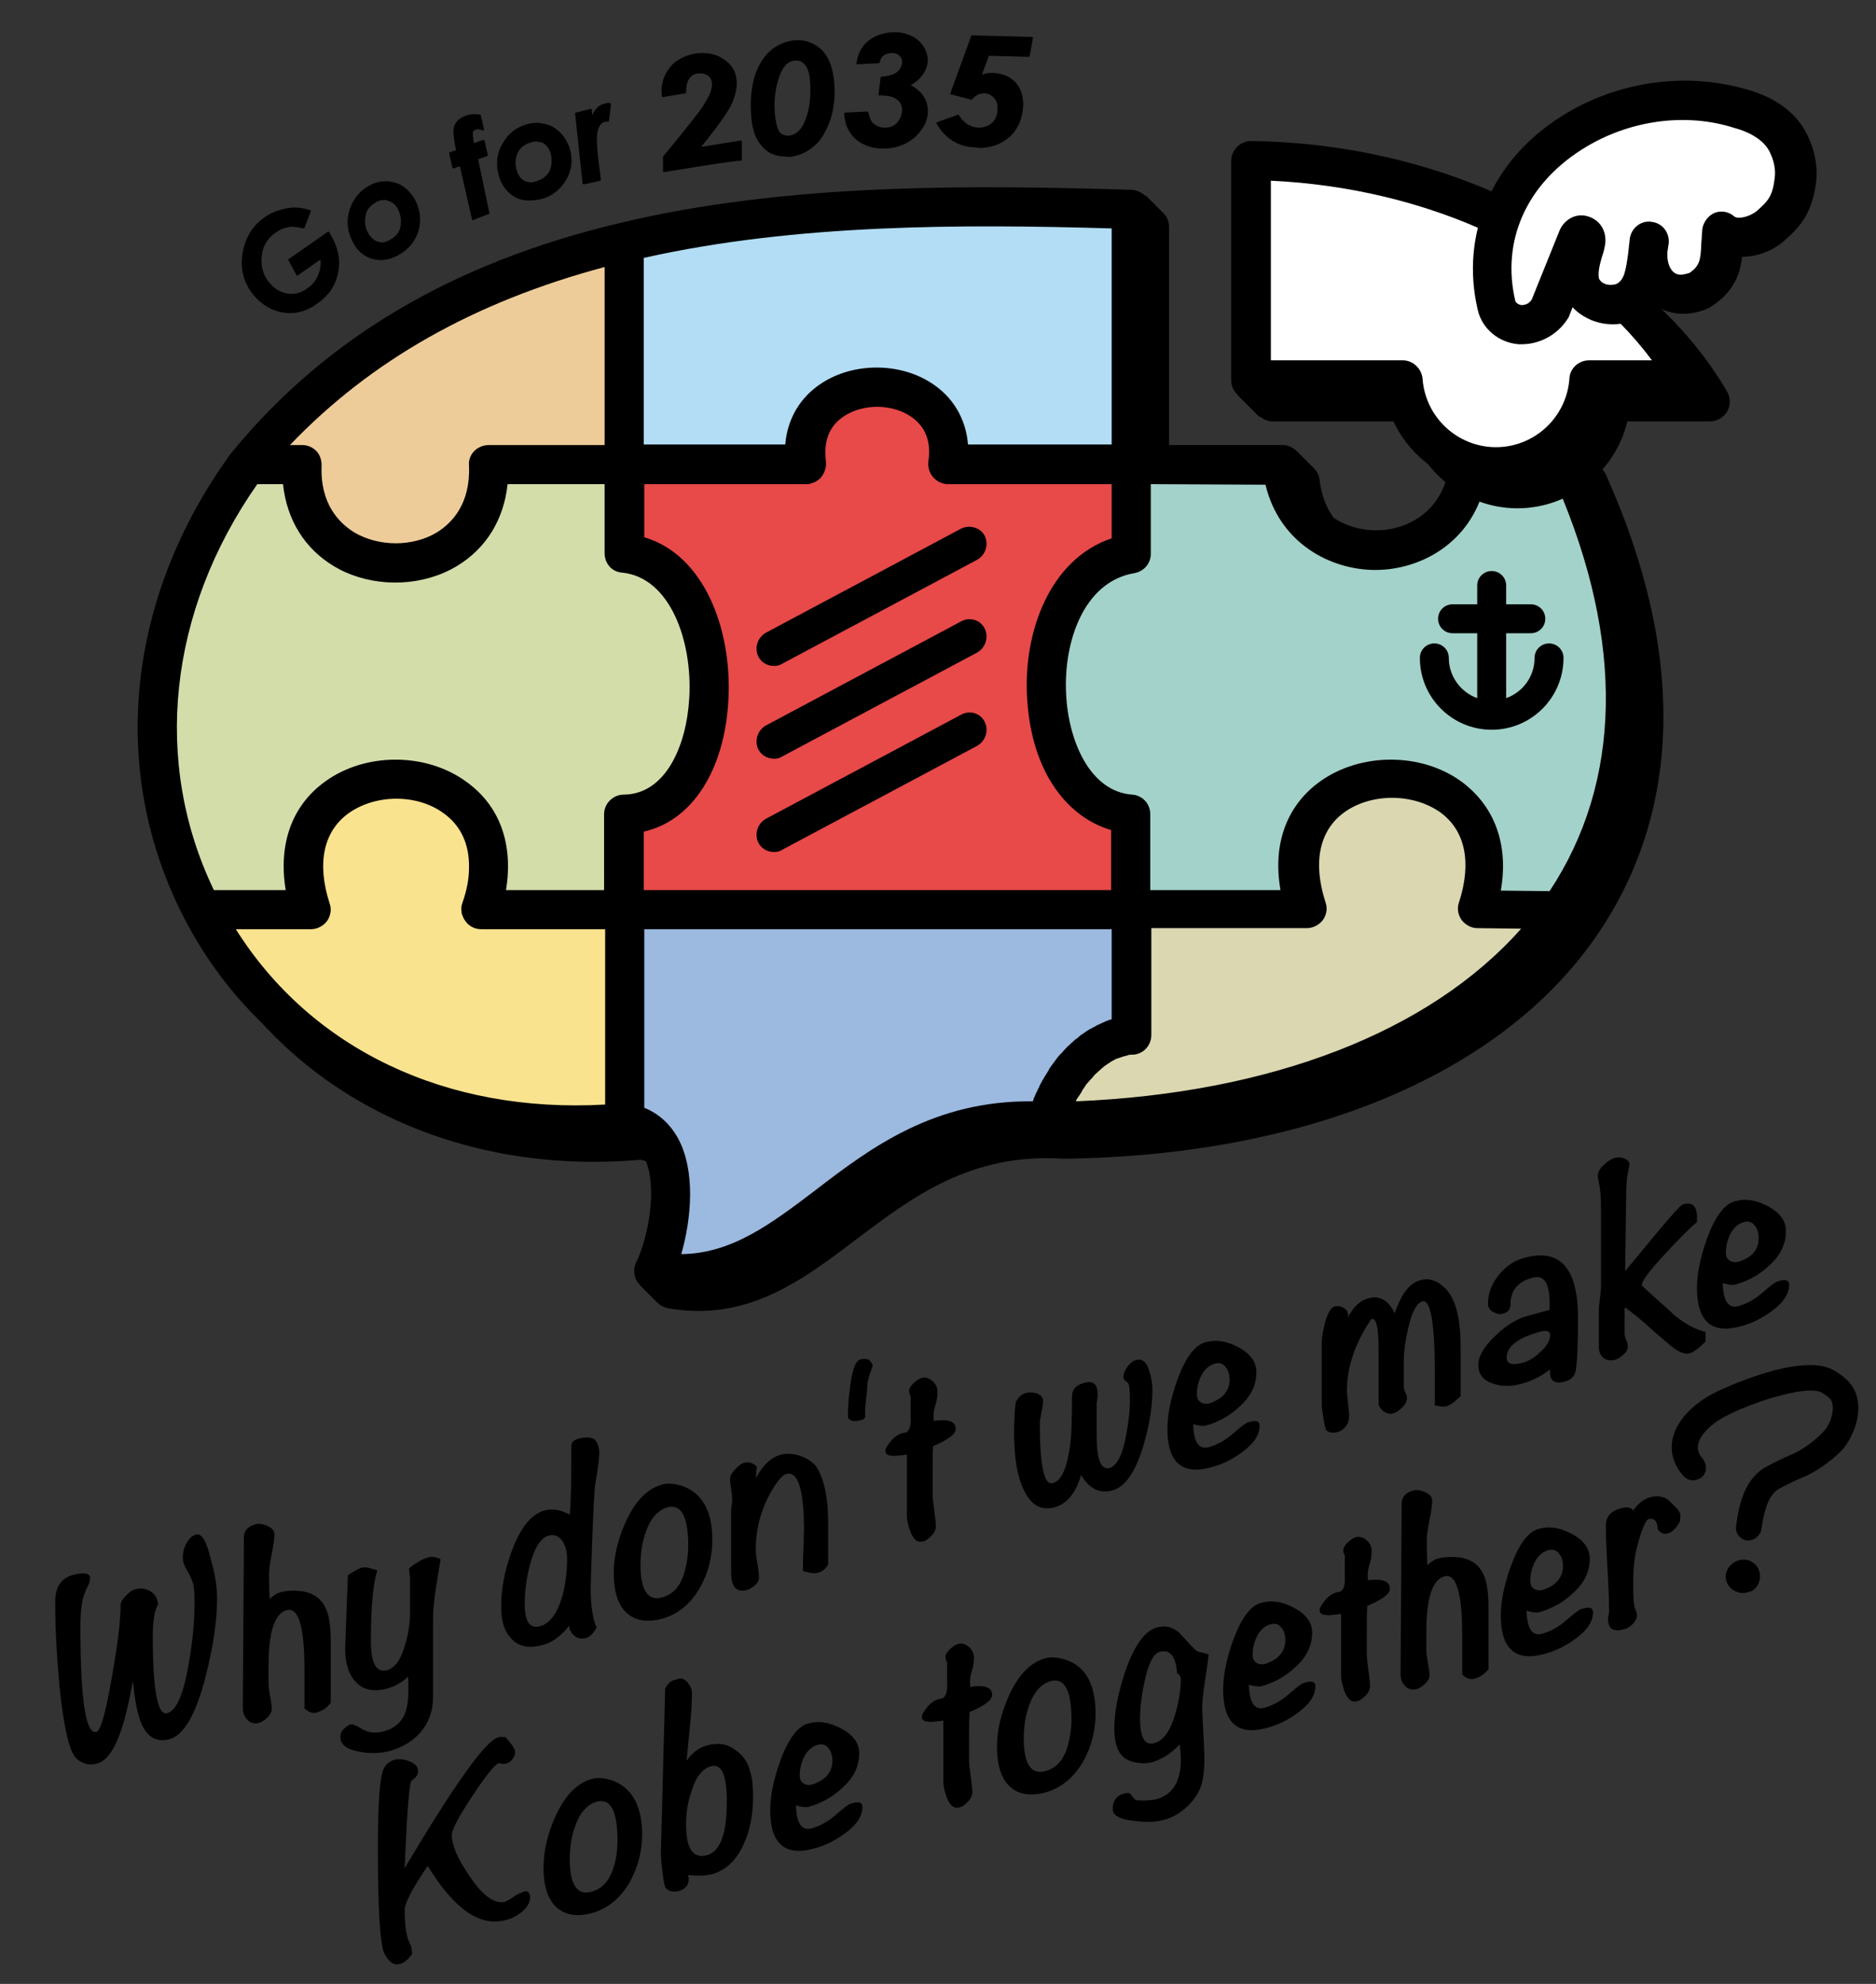
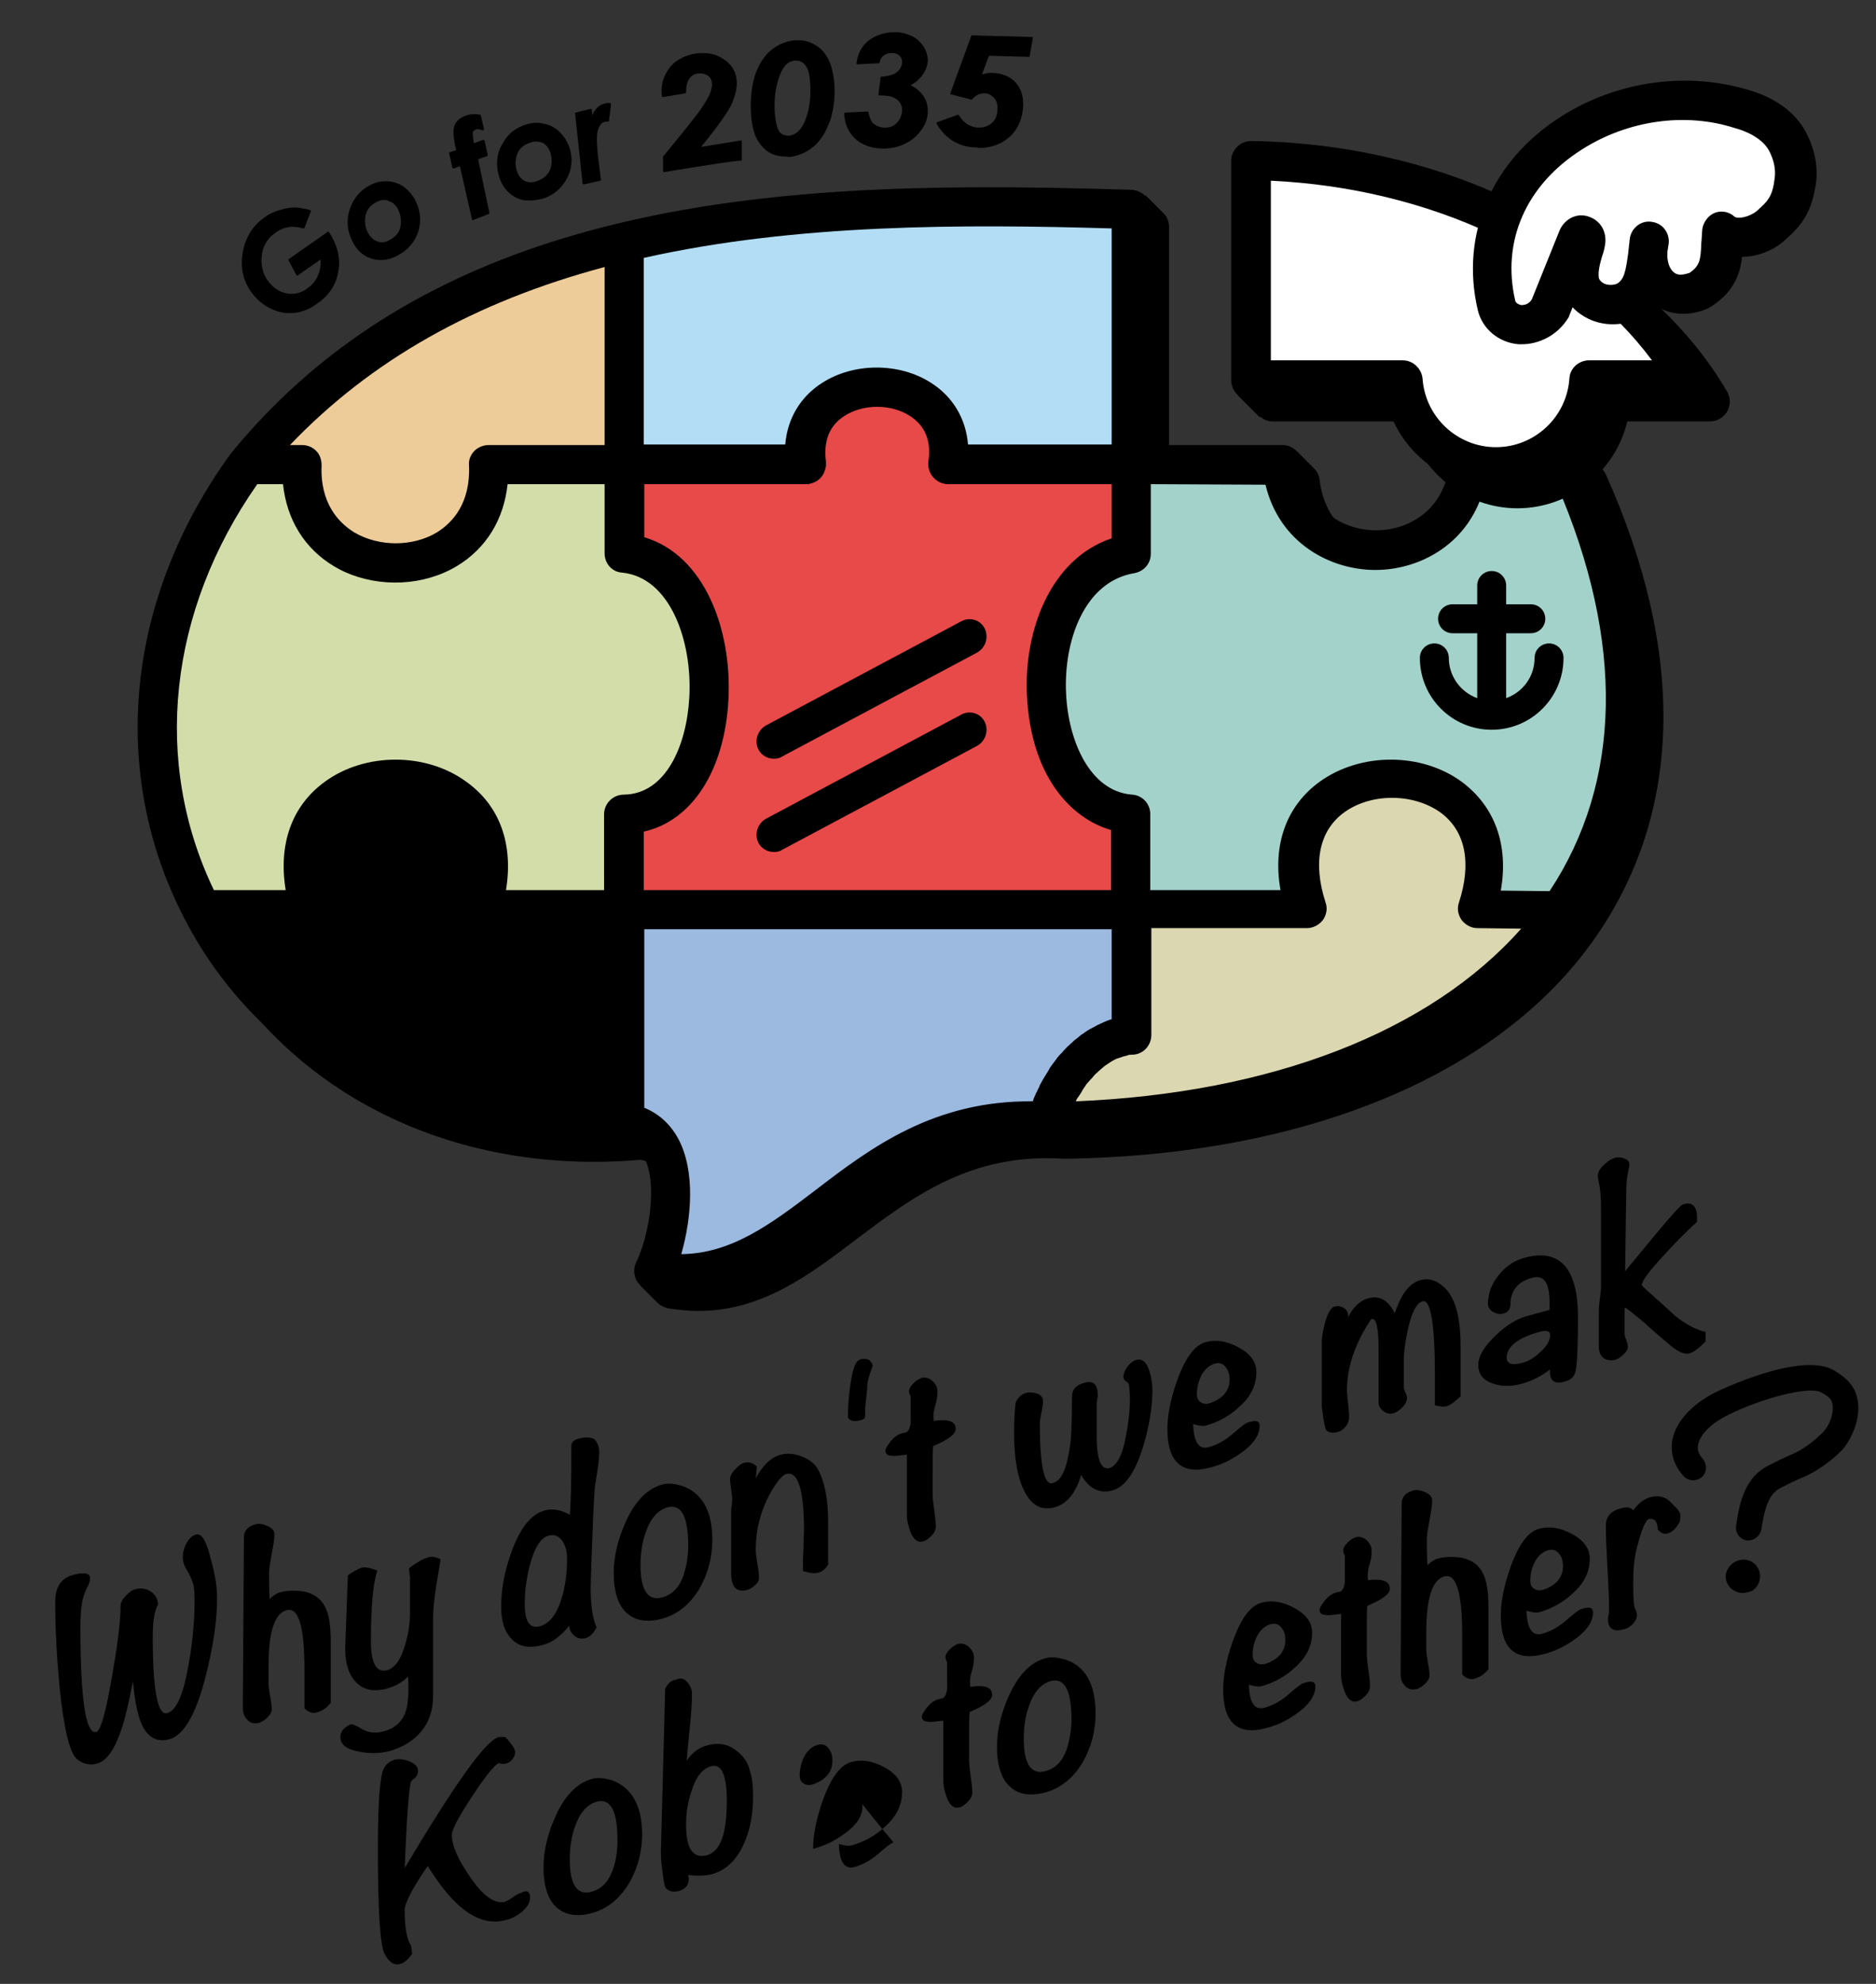
<svg xmlns="http://www.w3.org/2000/svg" version="1.1" id="レイヤー_1" x="0px" y="0px" viewBox="0 0 350 370" style="enable-background:new 0 0 350 370;" xml:space="preserve">
  <rect x="0" y="0" width="350" height="370" fill="#333333" stroke="none" />
  <style type="text/css">
	.st0{fill:#9CB9E0;}
	.st1{fill:#B2DDF4;}
	.st2{fill:#A3D2CA;}
	.st3{fill:#D3DDAA;}
	.st4{fill:#DBD7B1;}
	.st5{fill:#E84949;}
	.st6{fill:#EECC99;}
	.st7{fill:#FAE38E;}
	.st8{fill:#FFFFFF;}
</style>
  <g>
    <g>
      <path d="M119.5,216.3c1.7,0.3,2.9,1.1,3.7,2.7c2.7,4.9,1,14.8-1.4,19.7c-0.1,0.2-0.2,0.5-0.2,0.7l-2.2,0.3l3.3,3.3l0,0    c0.5,0.5,1.2,0.8,1.9,1c2,0.3,3.8,0.5,5.7,0.5c11.9,0,20.8-6.8,29.5-13.4c10.5-7.9,21.3-16.1,38.6-15c0.1,0,0.2,0,0.3,0    c44.8-0.6,80.8-15.5,98.7-40.9c16.5-23.4,17.2-53.3,2.2-86.7c-0.6-1.3-1.9-2.2-3.3-2.2h-19l0,0c-1.9,0-3.5,1.4-3.6,3.3    c-0.9,8.6-7.5,12.5-13.6,12.5c0,0,0,0-0.1,0c-6.2,0-12.8-3.9-13.8-12.6c-0.1-0.9-0.5-1.6-1.1-2.2l0,0l-0.1-0.1l0,0l-3.1-3.1    l-0.2,2.2l-23.6-0.1V42.3c0-1-0.4-2-1.1-2.6l0,0l-3.3-3.3l-0.2,2.2c-29.6-0.9-63.6-1.2-94.5,6.2c-31.3,7.4-55,21.4-72.5,42.7    c0,0.1-0.1,0.1-0.1,0.2c-19.7,27-23,59.5-8.8,86.9C52.5,203.4,83.9,219.4,119.5,216.3z" />
    </g>
    <path class="st0" d="M211,193.2v-23.5h-94.5v39.8c11.8,1.4,9.1,20,5.5,27.6c27.5,4.8,37.4-30.3,73.3-27.9l0,0l0,0   C197.1,201.9,203.4,193.7,211,193.2z" />
    <path class="st1" d="M150.4,86.6c-2.7-19.2,29.2-19.2,26.5,0H211V39c-30.5-0.9-63.9-1.2-94.5,6.1v41.5   C116.5,86.6,142.1,86.6,150.4,86.6z" />
    <path class="st2" d="M211,151.8v17.9c0,0,27.2,0,32.6,0c-10.6-32.4,42.4-32.4,31.7,0l15.7,0.2c14.8-21,17-49.5,1.8-83h-19   c-2.1,21.1-32.5,21.2-34.7,0L211,86.6v16.6C189.2,106.9,190.7,150.4,211,151.8z" />
    <path class="st3" d="M89.7,169.6C89.7,169.6,89.7,169.7,89.7,169.6l26.8,0.1v-17.8c21.1-0.1,21.2-46.4,0-48.7V86.6H91.2   c1.1,24.5-35.9,24.5-34.8,0H46.2c-20,27.4-21.1,58.8-8.5,83H58C47.4,137.3,100.2,137.2,89.7,169.6z" />
    <path class="st4" d="M291.1,169.9l-15.7-0.2c10.6-32.4-42.4-32.4-31.7,0c-5.4,0-32.6,0-32.6,0v23.5c-7.7,0.5-13.9,8.7-15.7,16l0,0   C239.5,208.6,273.9,194.3,291.1,169.9z" />
    <path class="st5" d="M150.4,86.6c-8.3,0-33.9,0-33.9,0v16.5c21.2,2.2,21.1,48.6,0,48.7v17.8H211v-17.9c-20.3-1.4-21.8-44.9,0-48.5   V86.6h-34.2C179.6,67.5,147.7,67.5,150.4,86.6z" />
    <path class="st6" d="M91.2,86.6h25.3V45.1c-26.9,6.4-51.6,18.7-70.3,41.5l0,0h10.3C55.3,111.1,92.4,111.1,91.2,86.6z" />
-     <path class="st7" d="M89.7,169.7C89.7,169.7,89.7,169.6,89.7,169.7c10.5-32.5-42.4-32.4-31.7,0H37.7c13.2,25.5,41.5,43.1,78.8,39.8   h0.1v-39.8H89.7z" />
    <path d="M296.3,85.3c-0.6-1.3-1.9-2.2-3.3-2.2h-19l0,0c-1.9,0-3.5,1.4-3.6,3.3c-0.8,8.6-7.5,12.5-13.6,12.5c0,0,0,0-0.1,0   c-6.2,0-12.8-3.9-13.8-12.6c-0.2-1.9-1.8-3.3-3.6-3.3l-24.6,0V39.1c0-2-1.6-3.6-3.6-3.7c-29.8-0.9-64.2-1.3-95.5,6.2   C84.5,49,60.8,63,43.3,84.3l-0.1,0.1l0,0c-19.7,27-23,59.5-8.8,86.9c13.7,26.5,41.3,42.1,73.4,42.1c2.8,0,5.6-0.1,8.5-0.4   c1.8,0.3,2.9,1.1,3.8,2.7c2.7,4.9,1,14.8-1.4,19.7c-0.5,1-0.5,2.2,0,3.3c0.5,1,1.5,1.7,2.6,1.9c2,0.3,3.9,0.5,5.7,0.5   c11.9,0,20.8-6.8,29.5-13.4c10.5-7.9,21.3-16.1,38.6-15h0.1h0.1l0,0c44.8-0.6,80.8-15.5,98.7-40.9   C310.6,148.6,311.3,118.7,296.3,85.3z M256.6,106.3L256.6,106.3c8.4,0,17.8-5,20.4-15.8h13.5c12.6,29.2,12.1,55.3-1.4,75.7   l-9.1-0.1c1.5-8.5-1.1-15.7-7.3-20.3c-7.5-5.5-18.9-5.5-26.5,0c-6.2,4.5-8.8,11.7-7.3,20.2c-6.9,0-18.4,0-24.3,0v-14.2   c0-1.9-1.5-3.5-3.4-3.6c-7.9-0.6-11.9-10.1-12.3-18.8c-0.5-9.7,3.3-20.9,12.7-22.5c1.8-0.3,3.1-1.8,3.1-3.6v-13l21.4,0.1   C238.7,101.3,248.2,106.3,256.6,106.3z M120.2,100.2v-9.9h30.2c0.3,0,0.5,0,0.8-0.1c0.8-0.2,1.5-0.6,2-1.2s0.8-1.4,0.9-2.1   c0-0.3,0-0.5,0-0.8c-0.5-3.8,0.6-6.7,3.4-8.5c3.5-2.3,8.8-2.3,12.3,0c2.8,1.8,4,4.7,3.4,8.5c-0.1,1.1,0.2,2.1,0.9,2.9   s1.7,1.3,2.8,1.3h30.5v10.1c-11.6,3.9-16.4,17.5-15.8,29.3c0.7,14.8,8,22.9,15.7,25.1V166h-87.2v-10.9c9-2,15.1-11.4,15.8-24.6   C136.6,117.4,131.4,103.5,120.2,100.2z M207.4,42.6v40.3h-26.8c-0.4-4.8-2.8-8.9-6.9-11.5c-5.9-3.8-14.4-3.8-20.3,0   c-4.1,2.6-6.5,6.7-6.9,11.5h-26.4V48.1C148.6,41.7,179.8,41.8,207.4,42.6z M112.8,49.8V83H91.2c-1,0-2,0.4-2.7,1.1s-1.1,1.7-1,2.7   c0.3,7.1-3.1,10.7-6,12.5c-4.5,2.7-10.8,2.7-15.4,0c-2.9-1.8-6.4-5.4-6.1-12.5c0-1-0.3-2-1-2.7S57.4,83,56.3,83h-2.2   C69.2,67.2,88.5,56.3,112.8,49.8z M48,90.3h4.8c0.7,6.6,4,12,9.5,15.3c0.7,0.4,1.4,0.8,2.1,1.1c6.5,2.9,14.6,2.6,20.8-1.1   c5.5-3.3,8.8-8.7,9.5-15.3h18.1v12.9c0,1.9,1.4,3.5,3.3,3.6c8.9,0.9,13.1,12.7,12.5,23.3c-0.5,9-4.4,18-12.2,18.1   c-2,0-3.7,1.6-3.7,3.7V166H94.4c1.4-8.5-1.1-15.7-7.4-20.2c-7.5-5.5-18.9-5.5-26.4,0c-6.2,4.5-8.7,11.7-7.3,20.2H39.9   C28.4,142.1,31.4,114,48,90.3z M44,173.3h14c1.2,0,2.3-0.6,3-1.5c0.7-1,0.9-2.2,0.5-3.3c-2.4-7.4-1.2-13.4,3.5-16.8   c5-3.6,12.8-3.7,17.8,0c3.2,2.3,4.8,5.8,4.7,10.2c0,2-0.4,4.1-1.2,6.4c-0.2,0.5-0.3,1.1-0.2,1.7c0,0.3,0.1,0.6,0.2,0.8   c0.1,0.3,0.2,0.5,0.4,0.8c0.7,1.1,1.8,1.7,3.1,1.7h23.1V206C83.3,207.7,58.1,195.7,44,173.3z M152.1,222   c-8.3,6.3-15.6,11.8-25,11.9c1.9-6.6,2.7-15.5-0.6-21.6c-1.5-2.7-3.6-4.6-6.3-5.7v-33.3h87.2v16.8c-0.5,0.1-0.9,0.3-1.4,0.5   c-0.1,0.1-0.3,0.1-0.4,0.2c-0.3,0.1-0.6,0.3-0.9,0.4c-0.2,0.1-0.3,0.2-0.5,0.3c-0.3,0.1-0.5,0.3-0.8,0.4c-0.2,0.1-0.3,0.2-0.5,0.3   c-0.3,0.2-0.5,0.3-0.7,0.5c-0.2,0.1-0.3,0.2-0.5,0.3c-0.2,0.2-0.5,0.4-0.7,0.6c-0.1,0.1-0.3,0.2-0.4,0.3c-0.3,0.2-0.5,0.5-0.8,0.7   c-0.1,0.1-0.2,0.2-0.3,0.3c-0.4,0.3-0.7,0.7-1.1,1.1l0,0c-0.3,0.4-0.7,0.7-1,1.1c-0.1,0.1-0.2,0.2-0.3,0.4   c-0.2,0.3-0.4,0.5-0.6,0.8c-0.1,0.1-0.2,0.3-0.3,0.4c-0.2,0.3-0.4,0.5-0.5,0.8c-0.1,0.2-0.2,0.3-0.3,0.5c-0.2,0.3-0.3,0.5-0.5,0.8   c-0.1,0.2-0.2,0.3-0.3,0.5c-0.2,0.3-0.3,0.6-0.5,0.9c-0.1,0.2-0.2,0.3-0.2,0.5c-0.2,0.3-0.3,0.6-0.5,1c-0.1,0.1-0.1,0.2-0.2,0.4   c-0.2,0.4-0.4,0.9-0.5,1.3C174.3,205.2,162.5,214,152.1,222z M200.7,205.4L200.7,205.4c0-0.1,0.1-0.1,0.1-0.2   c0.1-0.3,0.3-0.5,0.5-0.8c0.1-0.1,0.1-0.2,0.2-0.3c0.1-0.2,0.3-0.4,0.4-0.7c0.1-0.1,0.1-0.2,0.2-0.3c0.2-0.3,0.4-0.6,0.6-0.9   c0-0.1,0.1-0.1,0.1-0.1c0.2-0.2,0.4-0.5,0.6-0.7c0.1-0.1,0.2-0.2,0.3-0.3c0.2-0.2,0.3-0.4,0.5-0.6c0.1-0.1,0.2-0.2,0.3-0.3   c0.3-0.2,0.5-0.5,0.8-0.7l0.1-0.1c0.2-0.2,0.5-0.4,0.7-0.6c0.1-0.1,0.2-0.1,0.3-0.2c0.2-0.1,0.4-0.3,0.6-0.4   c0.1-0.1,0.2-0.1,0.3-0.2c0.3-0.2,0.6-0.3,0.9-0.5l0,0c0.3-0.1,0.6-0.2,0.9-0.3c0.1,0,0.2-0.1,0.3-0.1c0.2-0.1,0.5-0.1,0.7-0.2   c0.1,0,0.2,0,0.3-0.1c0.3-0.1,0.6-0.1,1-0.1c1.9-0.1,3.4-1.7,3.4-3.7v-19.9c3.3,0,8.4,0,13.5,0c6.6,0,13.1,0,15.5,0   c1.2,0,2.3-0.6,3-1.5c0.7-1,0.9-2.2,0.5-3.3c-2.4-7.4-1.2-13.4,3.5-16.8c5-3.6,12.8-3.6,17.9,0c4.7,3.4,5.9,9.4,3.5,16.8   c-0.4,1.1-0.2,2.3,0.5,3.3c0.7,0.9,1.8,1.5,2.9,1.5l8.2,0.1C266.7,192.5,237.1,203.9,200.7,205.4z" />
    <g>
      <g>
        <g>
          <path d="M54.1,58.4c-0.7,0-1.5-0.1-2.2-0.3c-2-0.6-3.7-1.8-5-3.6c-1.6-2.2-2.1-4.7-1.6-7.5c0.5-2.7,1.8-4.9,4.1-6.5      c0.8-0.6,1.7-1,2.7-1.3s1.9-0.5,2.8-0.5l0,0c1,0,2,0.2,3,0.5c0,0,0.1,0,0.1,0.1v0.1l-1.2,3.1c0,0.1-0.1,0.1-0.2,0.1l0,0      c-0.8-0.2-1.5-0.3-2.1-0.3c-0.3,0-0.5,0-0.8,0.1c-0.8,0.1-1.6,0.5-2.3,1c-1.6,1.1-2.5,2.7-2.6,4.7c-0.1,1.6,0.3,3.1,1.2,4.3      s2,2,3.4,2.3c0.3,0.1,0.7,0.1,1,0.1c1,0,2-0.3,2.9-1c0.9-0.6,1.6-1.4,2-2.4c0.4-0.9,0.6-1.9,0.5-3l-4.3,3h-0.1l0,0      c0,0-0.1,0-0.1-0.1l-1.5-2.8c0-0.1,0-0.2,0.1-0.2l7.3-5.1h0.1l0,0c0,0,0.1,0,0.1,0.1c1.6,2.5,2.2,5,1.7,7.4      c-0.4,2.4-1.7,4.4-3.9,5.9C57.6,57.8,55.9,58.4,54.1,58.4z" />
        </g>
      </g>
      <g>
        <g>
          <path d="M71,48.5c-0.6,0-1.2-0.1-1.8-0.3c-1.5-0.5-2.7-1.6-3.5-3.3c-1-2-1.1-4-0.4-6s2-3.5,3.8-4.4c1-0.5,1.9-0.7,2.9-0.7      c0.1,0,0.2,0,0.3,0c1.1,0.1,2.2,0.4,3.1,1.1c0.9,0.7,1.7,1.6,2.2,2.7c0.9,1.9,1,3.8,0.4,5.7c-0.7,2-2,3.4-3.9,4.4      C73,48.3,71.9,48.5,71,48.5z M71.7,37.3c-0.5,0-1,0.1-1.5,0.4c-1.1,0.6-1.8,1.4-2,2.5s-0.1,2.2,0.4,3.1c0.4,0.8,1,1.4,1.7,1.7      c0.3,0.1,0.6,0.2,0.9,0.2c0.5,0,0.9-0.1,1.4-0.4c1.2-0.6,1.9-1.4,2.1-2.5s0.1-2.1-0.4-3.2c-0.4-0.8-1-1.4-1.8-1.6      C72.3,37.3,72,37.3,71.7,37.3z" />
        </g>
      </g>
      <g>
        <g>
          <path d="M88.1,41.1L88.1,41.1C88,41.1,88,41,88.1,41.1L85.8,31l-1.1,0.4c0,0,0,0-0.1,0h-0.1l-0.1-0.1l-0.6-2.7      c0-0.1,0-0.2,0.1-0.2l1.2-0.4c-0.4-1.6-0.5-2.8-0.5-3.5s0.2-1.3,0.6-1.8s0.9-0.8,1.6-1.1c0.5-0.2,1-0.3,1.6-0.3      c0.4,0,0.8,0,1.2,0.1c0.1,0,0.1,0.1,0.1,0.1l0.6,2.6c0,0.1,0,0.1-0.1,0.2h-0.1c0,0,0,0-0.1,0c-0.3-0.1-0.6-0.2-0.8-0.2      c-0.2,0-0.3,0-0.5,0.1c-0.3,0.1-0.4,0.3-0.5,0.5c0,0.2,0,0.7,0.2,2l1.7-0.6c0,0,0,0,0.1,0h0.1l0.1,0.1l0.6,2.7      c0,0.1,0,0.2-0.1,0.2l-1.7,0.6l2.1,10c0,0.1,0,0.2-0.1,0.2L88.1,41.1C88.2,41.1,88.2,41.1,88.1,41.1z" />
        </g>
      </g>
      <g>
        <g>
          <path d="M98.7,37.4c-1,0-1.9-0.2-2.7-0.7c-1.4-0.8-2.4-2.1-2.9-3.8c-0.6-2.1-0.5-4.2,0.6-6c1-1.9,2.5-3.1,4.5-3.7      c0.7-0.2,1.3-0.3,2-0.3c0.5,0,0.9,0.1,1.4,0.2c1.1,0.2,2.1,0.8,2.9,1.6c0.8,0.8,1.4,1.8,1.8,3c0.6,2,0.4,3.9-0.6,5.7      s-2.5,3.1-4.6,3.7C100.1,37.3,99.4,37.4,98.7,37.4z M99.9,26.4c-0.3,0-0.7,0.1-1,0.2c-1.2,0.4-2,1.1-2.4,2.1      c-0.4,1.1-0.4,2.1-0.1,3.1c0.3,0.9,0.7,1.5,1.4,1.9c0.4,0.2,0.8,0.3,1.3,0.3l0,0c0.3,0,0.7-0.1,1-0.2c1.2-0.4,2.1-1.1,2.5-2.1      c0.4-1,0.4-2.1,0.1-3.2c-0.3-0.9-0.8-1.5-1.5-1.9C100.8,26.5,100.4,26.4,99.9,26.4z" />
        </g>
      </g>
      <g>
        <g>
          <path d="M108.9,34.4L108.9,34.4c-0.1-0.1-0.2-0.1-0.2-0.1l-1.4-13.1c0-0.1,0-0.2,0.1-0.2l2.8-0.7l0,0h0.1l0.1,0.1l0.1,1.1      c0.5-1.2,1.3-2,2.4-2.2c0.1,0,0.3-0.1,0.5-0.1s0.4,0,0.5,0.1c0.1,0,0.1,0.1,0.1,0.2l-0.4,3.1c0,0.1-0.1,0.1-0.2,0.1l0,0      c-0.1,0-0.2,0-0.3,0c-0.1,0-0.2,0-0.2,0c-0.6,0.1-1,0.6-1.3,1.4s-0.3,2.3-0.1,4.5l0.6,4.9c0,0.1,0,0.2-0.1,0.2L108.9,34.4      L108.9,34.4z" />
        </g>
      </g>
      <g>
        <g>
          <path d="M123.9,32.1L123.9,32.1l-0.2-0.1v-2.7v-0.1c3.4-4.1,5.6-6.9,6.6-8.2c1.3-1.8,2.1-3.2,2.3-4c0.2-0.6,0.3-1.2,0.2-1.7      c-0.1-0.6-0.4-1-0.9-1.3c-0.4-0.2-0.8-0.3-1.2-0.3c-0.2,0-0.3,0-0.5,0c-0.7,0.1-1.2,0.4-1.6,1c-0.4,0.5-0.6,1.4-0.6,2.5      c0,0.1-0.1,0.1-0.1,0.2l-4.2,0.7h-0.1l-0.1-0.1c-0.2-1.4,0-2.7,0.5-3.8s1.2-2.1,2.2-2.8c1-0.7,2.2-1.2,3.5-1.4      c0.5-0.1,1-0.1,1.5-0.1c1.3,0,2.5,0.3,3.6,1c1.5,0.9,2.4,2.2,2.6,3.8c0.2,1.3-0.1,2.8-0.8,4.5c-0.7,1.6-2.7,4.4-5.8,8.2l7.4-1.2      h0.1l0.1,0.1v3.5c0,0.1-0.1,0.2-0.1,0.2C138.2,29.7,123.9,32.1,123.9,32.1z" />
        </g>
      </g>
      <g>
        <g>
          <path d="M146.5,29.2c-0.9,0-1.8-0.2-2.5-0.5c-1-0.5-1.8-1.2-2.5-2.3c-0.7-1-1.1-2.5-1.3-4.2c-0.3-2.9-0.1-5.6,0.6-8      c0.7-2.1,1.7-3.7,3-4.8s2.8-1.7,4.5-1.9c0.2,0,0.5,0,0.7,0c1.5,0,2.9,0.6,4.1,1.6c1.4,1.3,2.2,3.2,2.5,5.9s0,5.2-0.7,7.4      c-0.8,2.2-1.8,3.9-3.2,5c-1.3,1.1-2.9,1.7-4.5,1.9C147,29.2,146.7,29.2,146.5,29.2z M148.5,11.3c-0.1,0-0.2,0-0.3,0      c-0.6,0.1-1.1,0.3-1.6,0.8c-0.7,0.8-1.3,2.1-1.7,3.9s-0.5,3.7-0.3,5.6c0.2,1.6,0.5,2.6,0.9,3.1c0.4,0.4,0.9,0.6,1.5,0.6      c0.1,0,0.2,0,0.3,0c0.6-0.1,1.3-0.4,1.9-1.1c0.6-0.6,1.2-1.9,1.6-3.6c0.4-1.8,0.5-3.7,0.3-5.7c-0.1-1.4-0.5-2.4-1-2.9      C149.7,11.5,149.1,11.3,148.5,11.3z" />
        </g>
      </g>
      <g>
        <g>
          <path d="M164.6,27.7c-1.9,0-3.5-0.6-4.8-1.6c-1.4-1.2-2.2-2.8-2.3-4.9c0-0.1,0.1-0.2,0.2-0.2l4.1-0.2c0.1,0,0.2,0.1,0.2,0.1      c0.2,1,0.5,1.7,0.9,2.1c0.6,0.5,1.3,0.8,2.1,0.8h0.2c1,0,1.8-0.4,2.3-1.1c0.6-0.7,0.8-1.5,0.8-2.3c0-0.5-0.2-1-0.5-1.4      s-0.8-0.7-1.3-0.9c-0.5-0.2-1.4-0.3-2.5-0.3c0,0-0.1,0-0.1-0.1v-0.1l0.4-3.2c0-0.1,0.1-0.1,0.2-0.1c1.3-0.1,2.3-0.4,2.9-0.9      c0.6-0.5,0.9-1.2,0.9-1.9c0-0.5-0.2-0.9-0.6-1.2c-0.3-0.3-0.8-0.4-1.3-0.4h-0.1c-0.6,0-1.1,0.2-1.5,0.5s-0.6,0.8-0.7,1.3      c0,0.1-0.1,0.1-0.2,0.1l-4,0.2c0,0-0.1,0-0.1-0.1v-0.1c0.2-1.7,0.9-3.1,2.1-4.1c1.2-1,2.8-1.6,4.7-1.7c0.1,0,0.3,0,0.4,0      c1,0,1.9,0.2,2.8,0.6c1,0.4,1.7,1,2.3,1.8s0.9,1.7,1,2.6c0,0.9-0.2,1.8-0.8,2.7c-0.5,0.8-1.3,1.6-2.4,2.2c2,1,3.1,2.6,3.2,4.5      c0.1,1.9-0.7,3.5-2.2,5c-1.5,1.4-3.4,2.2-5.7,2.3C164.9,27.7,164.8,27.7,164.6,27.7z" />
        </g>
      </g>
      <g>
        <g>
          <path d="M182.3,27.5c-1.7,0-3.2-0.4-4.5-1.2c-1.3-0.8-2.3-1.9-3.1-3.3v-0.1l0.1-0.1l3.9-1.4c0,0,0,0,0.1,0s0.1,0,0.1,0.1      c0.6,0.9,1.2,1.5,1.8,1.8s1.2,0.5,1.9,0.5l0,0c1,0,1.8-0.3,2.5-0.9c0.7-0.7,1-1.5,1-2.7c0-0.8-0.2-1.5-0.7-2s-1.1-0.8-1.7-0.8      l0,0c-1,0-1.7,0.4-2.3,1.1l-0.1,0.1l0,0l-3.9-1c0,0-0.1,0-0.1-0.1v-0.1l3.9-10.7c0-0.1,0.1-0.1,0.2-0.1l11.2,0.3      c0,0,0.1,0,0.1,0.1v0.1l-0.6,3.4c0,0.1-0.1,0.1-0.2,0.1l-7.4-0.2l-1.3,3.5c0.6-0.2,1.1-0.3,1.7-0.3h0.1c1.8,0,3.3,0.6,4.3,1.6      c1.1,1.1,1.6,2.5,1.6,4.4c-0.1,2.4-0.9,4.4-2.5,5.9c-1.6,1.4-3.5,2.1-5.8,2.1L182.3,27.5z" />
        </g>
      </g>
    </g>
    <path d="M322.2,73c-14.9-25.5-48.2-42.3-84.7-42.7c-1,0-1.9,0.4-2.6,1.1c-0.7,0.7-1.1,1.6-1.1,2.6v38.5c-1.2,0.4-2.9,1.2-2.9,1.2   l4.1,4.1l0.1-0.1c0.6,0.5,1.4,0.9,2.3,0.9h25.2c2.2,9.3,10.7,16.2,20.5,16.2s18.3-6.9,20.5-16.2H319c1.3,0,2.5-0.7,3.2-1.8   C322.9,75.6,322.9,74.2,322.2,73z" />
    <path class="st8" d="M314.9,70.9C300,45.5,266.7,30.4,233.3,30v40.9h28.3c0.6,9.1,8.2,16.2,17.4,16.2c9.2,0,16.7-7.1,17.4-16.2   L314.9,70.9z" />
    <path d="M279.1,90.8c-9.9,0-18.3-6.9-20.5-16.2h-25.2c-2,0-3.7-1.6-3.7-3.7V30c0-1,0.4-1.9,1.1-2.6c0.7-0.7,1.6-1.1,2.6-1.1   c36.6,0.5,69.8,17.3,84.7,42.7c0.7,1.1,0.7,2.5,0,3.7c-0.7,1.1-1.9,1.8-3.2,1.8h-15.4C297.3,83.9,288.9,90.8,279.1,90.8z M237,67.2   h24.7c1.9,0,3.5,1.5,3.7,3.4c0.5,7.2,6.5,12.8,13.7,12.8s13.2-5.6,13.7-12.8c0.1-1.9,1.7-3.4,3.7-3.4h11.7   c-14.4-19.4-41.3-32.1-71.1-33.5v33.5H237z" />
    <g>
      <path class="st8" d="M293.2,24.8c9-5.7,20.9-7.8,31.9-4.5c3.5,1.1,6.9,3,8.5,6.2c1.2,2.4,1.7,4.8,1.4,7.2    c-0.6,4.4-1.8,5.9-4.6,8.4c-2.3,2-6.5,3.1-8.9,1.1c-0.5,4.1,0.4,8-4.4,11c-6.2,2.6-10.5-2.4-9.2-9.2c-0.8,4.8-0.6,8.9-4.2,11.1    c-2.5,1.5-7.7,0.9-8.9-3.3c-0.7-3.3,0.9-6.2,1.1-7.9c0.1-1-1-1.4-1.5-0.5l-5.3,13c-1.3,2.7-3.9,3.4-5.7,3.3    c-2.1-0.2-3.9-1.6-4.4-3.6C275.9,43.2,282.6,31.5,293.2,24.8z" />
      <path d="M284,64.2c-0.3,0-0.5,0-0.7,0c-3.7-0.3-6.8-2.9-7.6-6.4c-3.3-14.1,2.6-27.9,15.6-36.1l0,0c10.4-6.6,23.4-8.4,35-4.9    c5.1,1.5,8.8,4.3,10.7,8c1.6,3.1,2.2,6.3,1.8,9.4c-0.8,5.3-2.5,7.7-5.8,10.6c-2.1,1.9-5.1,3.1-8,3.1c-0.3,3-1.4,6.5-5.8,9.3    c-0.2,0.1-0.3,0.2-0.5,0.3c-3.7,1.6-7.3,1.3-10.1-0.7c-0.7,0.9-1.6,1.7-2.8,2.4c-2.5,1.5-6,1.7-8.9,0.5c-1.4-0.6-2.6-1.4-3.5-2.4    l-0.6,1.5c0,0.1-0.1,0.2-0.1,0.3C290.5,62.8,286.8,64.2,284,64.2z M295.1,27.9c-10.4,6.6-15,17.1-12.4,28.2    c0.1,0.4,0.6,0.7,1.1,0.8c0.3,0,1.4,0,2-1.1l5.2-12.9c0.1-0.1,0.1-0.3,0.2-0.4c1.1-1.9,3.2-2.8,5.2-2.1c2.1,0.7,3.3,2.6,3.1,4.9    c-0.1,0.8-0.3,1.7-0.6,2.5c-0.4,1.4-0.8,2.8-0.6,4.1c0.1,0.3,0.4,0.7,1,1c0.9,0.4,2,0.2,2.4,0c1.3-0.8,1.6-2.2,2.1-5.9    c0-0.4,0.1-0.7,0.1-1.1c0.1-0.5,0.1-1.1,0.2-1.6c0.4-2,2.3-3.3,4.2-2.9c2,0.3,3.3,2.2,3,4.2c-0.1,0.4-0.1,0.8-0.2,1.2    c-0.2,2.1,0.5,3.5,1.2,4c0.8,0.7,1.9,0.4,2.9,0.1c1.9-1.3,2.1-2.4,2.2-5.5c0.1-0.9,0.1-1.7,0.2-2.7c0.2-1.3,1.1-2.5,2.3-3    c1.3-0.5,2.7-0.2,3.7,0.7c0.6,0.5,2.7,0.1,4.1-1c2.3-2,3-2.9,3.4-6.2c0.2-1.6-0.1-3.2-1-5c-1.3-2.5-4.5-3.8-6.4-4.3    C314.5,20.9,303.7,22.4,295.1,27.9L295.1,27.9z" />
    </g>
    <g>
-       <path d="M179.3,98.6L142.9,118c-1.6,0.9-2.2,2.9-1.4,4.5c0.6,1.1,1.7,1.7,2.9,1.7c0.5,0,1.1-0.1,1.5-0.4l36.4-19.4    c1.6-0.9,2.2-2.9,1.4-4.5C182.9,98.4,180.9,97.8,179.3,98.6z" />
      <path d="M179.3,115.9l-36.4,19.4c-1.6,0.9-2.2,2.9-1.4,4.5c0.6,1.1,1.7,1.7,2.9,1.7c0.5,0,1.1-0.1,1.5-0.4l36.4-19.4    c1.6-0.9,2.2-2.9,1.4-4.5C182.9,115.6,180.9,115,179.3,115.9z" />
      <path d="M179.3,133.3l-36.4,19.4c-1.6,0.9-2.2,2.9-1.4,4.5c0.6,1.1,1.7,1.7,2.9,1.7c0.5,0,1.1-0.1,1.5-0.4l36.4-19.4    c1.6-0.9,2.2-2.9,1.4-4.5C182.9,133,180.9,132.4,179.3,133.3z" />
      <path d="M289,120c-1.5,0-2.7,1.2-2.7,2.7c0,3.5-2.2,6.4-5.3,7.5v-12.1h4.6c1.5,0,2.7-1.2,2.7-2.7s-1.2-2.7-2.7-2.7H281v-3.5    c0-1.5-1.2-2.7-2.7-2.7s-2.7,1.2-2.7,2.7v3.5H271c-1.5,0-2.7,1.2-2.7,2.7s1.2,2.7,2.7,2.7h4.6v12.1c-3.1-1.1-5.3-4.1-5.3-7.5    c0-1.5-1.2-2.7-2.7-2.7s-2.7,1.2-2.7,2.7c0,7.4,6,13.4,13.4,13.4s13.4-6,13.4-13.4C291.7,121.2,290.5,120,289,120z" />
    </g>
  </g>
  <g>
    <path d="M40.5,298.1c0,4.1-0.7,8.9-2.1,14.4c-1.8,7.2-4.1,11.2-6.9,11.9c-2.4,0.6-4.2-0.5-5.3-3.4c-0.6-1.6-1.1-4.1-1.4-7.5   c-0.8,4.3-1.5,7.1-2,8.6c-1.3,4-2.8,6.3-4.7,6.8c-1.3,0.4-2.6,0.1-3.7-0.8c-1.4-1.1-2.5-5.7-3.3-13.6c-0.5-5.4-0.8-10.7-0.8-15.8   c0-2.7,1.1-4.4,3.4-5c2-0.5,3.1-0.3,3.1,0.6c0,0.4-0.1,0.9-0.4,1.5c-0.3,0.5-0.5,1.1-0.7,1.6c-0.4,1-0.7,3-0.7,6   c0,13.6,1,20.2,3,19.6c0.7-0.2,1.6-3.1,2.6-8.7c1.2-6.6,1.9-11.6,1.9-14.9c0-0.5,0.3-1.1,1-1.8c0.7-0.7,1.2-1.1,1.8-1.2   c1-0.3,2-0.1,2.8,0.4c0.8,0.5,1.3,1.3,1.4,2.4c-0.7,1.2-1,3.2-1,6c0,10,0.9,14.8,2.7,14.3c1.8-0.5,3.1-3.7,4.1-9.7   c0.7-4.1,1-7.9,1-11.2c0-1.4-0.1-2.4-0.2-3c-0.2-0.6-0.5-1.6-1.2-2.7c-0.6-1-0.8-1.8-0.8-2.4c0-0.9,0.2-1.7,0.6-2.5   c0.5-1,1.1-1.6,1.9-1.8c1.1-0.3,2,1.4,2.8,4.9C40.2,293.8,40.5,296.2,40.5,298.1z" />
    <path d="M61.6,317.7c-0.7,0.9-1.5,1.4-2.6,1.7c-0.7,0.2-1.5-0.1-2.2-0.8c0-3.1,0-5.6,0-7.3c0-7.9-1.1-11.6-3.3-11   c-2.3,0.6-3.4,4.1-3.4,10.5c0,0.4,0,0.9,0,1.6c0,0.7,0,1.2,0,1.6c0,0.5,0.1,1.3,0.3,2.4c0.2,1,0.3,1.8,0.3,2.4c0,0.5-0.3,1-0.8,1.5   c-0.5,0.5-1,0.8-1.5,1c-0.9,0.2-1.6,0.1-2.2-0.5c-0.6-0.6-0.9-1.3-0.9-2.2l0.2-31c0-0.1,0-0.2,0-0.4s0-0.3,0-0.4   c0-1.3,0.7-2.1,2.1-2.5c0.7-0.2,1.4-0.1,2.3,0.3c0.9,0.4,1.3,0.9,1.3,1.6c0,0.8-0.2,2-0.5,3.6c-0.3,1.6-0.5,2.8-0.5,3.6   c0,1,0,2.6,0.1,4.8c0.8-0.7,1.4-1.1,1.9-1.2c1.3-0.4,2.8-0.4,4.4-0.2c2,0.4,3.4,1.4,4.2,3.2c0.6,1.3,0.9,3.3,0.9,6V317.7z" />
    <path d="M82.2,290.8c-0.3,1.9-0.6,3.7-0.9,5.5c-0.3,2.2-0.5,4-0.5,5.4v14.6c0,2.6-0.7,4.8-2.2,6.6c-1.5,1.8-3.5,3-6,3.7   c-1.7,0.4-3.5,0.5-5.5,0.1c-2.4-0.4-3.6-1.3-3.6-2.8c0-0.5,0.2-1,0.6-1.4c0.4-0.4,0.8-0.7,1.3-0.9c0.3-0.1,1.1,0.2,2.2,0.9   c1.2,0.7,2.5,0.8,4,0.4c1.9-0.5,3.2-1.6,3.9-3.2c0.5-1.1,0.7-2.8,0.7-5c0-0.8,0-1.5-0.1-2c-1.1,1.1-2.4,1.8-3.8,2.2   c-2.6,0.7-4.6,0.3-6-1.3c-1.3-1.4-1.9-3.5-1.9-6.2c0-0.3,0.2-4.8,0.5-13.6c1-0.7,1.9-1.2,2.5-1.4c0.7-0.2,1.7,0,3,0.5   c-0.8,2.4-1.2,6.8-1.2,13.2c0,4.1,1,5.9,3,5.4c1.5-0.4,2.6-2,3.4-4.8c0.6-2,0.9-4,0.9-6v-6.5c0,0-0.1-0.5-0.2-1.7   c1.4-1.1,2.5-1.7,3.2-1.9C80.3,290.2,81.2,290.3,82.2,290.8z" />
    <path d="M111.8,270.9c0,0.8-0.1,1.8-0.3,3.1c-0.3,1.8-0.4,2.8-0.5,3.1c-0.1,1.1-0.3,4.4-0.5,9.9c-0.2,5.5-0.3,8.5-0.3,9.1   c0,3.4,0.4,5.9,1.1,7.4c-0.6,1.2-1.3,1.8-2,2c-0.8,0.2-1.5,0.1-2.1-0.4c-0.6-0.5-1-1.1-1-1.9c-1.6,2-3.3,3.2-5,3.6   c-2.5,0.7-4.5,0.3-5.8-1.2c-1.3-1.3-1.9-3.3-1.9-6c0-3.1,0.6-6.5,1.9-10.1c1.6-4.5,3.7-7.1,6.2-7.8c1.5-0.4,3.1-0.1,4.7,0.8   c0.2-1.7,0.3-6,0.3-12.9c0-0.6,0.5-1.1,1.4-1.3c1.1-0.3,2.1-0.3,2.9,0.1C111.4,269,111.8,269.7,111.8,270.9z M105.8,290.6   c0-1.2-0.3-2.2-0.8-3.1c-0.7-1-1.5-1.4-2.6-1.1c-1.6,0.4-2.7,2.3-3.6,5.7c-0.6,2.4-0.9,4.8-0.9,7c0,3.3,0.9,4.7,2.8,4.2   c1.9-0.5,3.3-2.4,4.2-5.6C105.5,295.6,105.8,293.2,105.8,290.6z" />
    <path d="M132.9,287.2c0,3.2-0.8,6.2-2.3,8.9c-1.8,3.1-4.2,5-7.1,5.8c-3,0.8-5.3,0.3-6.9-1.4c-1.4-1.5-2.1-3.9-2.1-7.1   c0-3.2,0.8-6.4,2.3-9.7c1.8-3.9,4.1-6.2,7-6.9c0.9-0.2,2-0.1,3.4,0.3C131,278.4,132.9,281.8,132.9,287.2z M128.4,288.3   c0-5.5-1.3-7.8-3.8-7.2c-1.8,0.5-3.2,2-4.1,4.6c-0.7,1.9-1,4-1,6.2c0,4.7,1.4,6.8,4.1,6c1.8-0.5,3.1-1.8,3.9-4   C128,292.3,128.4,290.5,128.4,288.3z" />
    <path d="M154.6,291.6c-0.5,1-1.2,1.5-1.9,1.7c-0.6,0.2-1.6,0.1-2.9-0.3v-0.6c0-0.8,0-1.9,0.1-3.5c0-1.5,0.1-2.7,0.1-3.4   c0-7.6-1.1-11.2-3.3-10.6c-0.6,0.2-1.3,0.9-2.1,2.1c-2.4,3.7-3.6,7.7-3.6,12c0,0.6,0.1,1.5,0.3,2.6c0.2,1.1,0.3,2,0.3,2.6   c0,0.5-0.2,1-0.7,1.4c-0.4,0.4-0.9,0.7-1.4,0.9c-2.1,0.6-3.1-0.5-3.1-3.2v-11.2c0-0.3,0-0.7,0.1-1.3c0.1-0.6,0.1-1,0.1-1.3   c0-0.4-0.1-1-0.2-1.8c-0.1-0.8-0.2-1.4-0.2-1.8c0-0.6,0.3-1.2,1-1.9c0.6-0.7,1.2-1.1,1.7-1.2c0.8-0.2,1.5,0,2.3,0.7l-0.2,2.2   c1.3-2.4,2.8-3.9,4.7-4.4c1.2-0.3,2.5-0.2,3.8,0.3c1.3,0.5,2.3,1.2,2.9,2.1c1.4,2.3,2.1,5.7,2.1,10.1V291.6z" />
    <path d="M162.8,254.8c0,0-0.2,0.5-0.5,1.4c-0.3,0.9-0.5,1.7-0.5,2.4c0,0.5-0.1,1.2-0.2,2.2s-0.2,1.7-0.2,2.2c0,0.9,0,1.3,0,1.3   c-0.1,0.3-0.4,0.5-1,0.6c-1.1,0.3-1.8,0.1-2.2-0.5v-0.3c0-1.5,0.1-3.3,0.4-5.5c0.4-2.9,0.9-4.5,1.6-4.9c0.2-0.1,0.3-0.2,0.4-0.2   c0.5-0.1,1-0.1,1.5,0.1C162.5,254,162.8,254.3,162.8,254.8z" />
    <path d="M178.3,266.5c0,1-1.4,2-4.2,3.2c-0.1,0.8-0.1,2.6-0.1,5.4v3.5c0,0.7,0.1,1.7,0.3,3.1s0.3,2.3,0.3,3c0,0.6-0.3,1.2-0.8,1.7   c-0.6,0.6-1.1,1-1.7,1.1c-0.9,0.2-1.6-0.3-2.2-1.7c-0.4-1.1-0.7-2.1-0.7-3.2v-11.3c-1.6,0.2-2.5,0.3-2.7,0.2   c-0.9,0-1.3-0.3-1.3-0.9c0-0.1,0-0.3,0.1-0.5c0.9-1.6,1.9-2.5,3-2.8c0.1,0,0.2,0,0.3-0.1c0.1,0,0.2,0,0.3,0c0.7-0.2,1.1-1.2,1-2.9   v-3.9c-0.2-0.3-0.3-0.7-0.3-0.9c0-0.5,0.3-1,0.8-1.5c0.5-0.5,1-0.8,1.5-1c0.7-0.2,1.4,0,2,0.5c0.6,0.5,1,1.2,1,2   c0,0.9-0.1,1.7-0.4,2.6c-0.3,0.9-0.4,1.8-0.3,2.7v0.2C177,264.6,178.3,265.1,178.3,266.5z" />
    <path d="M215,259.3c0,3.2-0.6,6.7-1.7,10.4c-1.5,4.9-3.4,7.7-5.9,8.3c-2.3,0.6-4.2-0.4-5.7-2.9c-1,3.4-2.7,5.4-4.9,6   c-2.9,0.8-4.9-0.7-6.3-4.4c-0.9-2.5-1.3-5.7-1.3-9.4c0-2.4,0.1-4.3,0.3-5.8c0.5-0.9,1.1-1.5,1.9-1.7c0.7-0.2,1.4-0.1,2.1,0.1   c0.7,0.3,1.1,0.7,1.1,1.4c0,0.5-0.1,1.2-0.3,2.1c-0.2,1-0.3,1.7-0.3,2.1c0,7.8,0.8,11.6,2.4,11.1c1.7-0.4,2.7-2.9,3.3-7.4   c0.2-1.7,0.3-4.6,0.3-8.7c0-1.4,0.8-2.2,2.3-2.6c1.7-0.5,2.5,0.3,2.5,2.3c0,0.2,0,0.4-0.1,0.8c0,0.3-0.1,0.6-0.1,0.7v6   c0,4.5,0.8,6.5,2.4,6.1c1.3-0.4,2.4-2.3,3-5.7c0.5-2.4,0.8-4.7,0.8-6.9c0-1.9-0.1-2.9-0.3-3.2c0-0.1-0.2-0.2-0.6-0.5   c-0.2-0.2-0.3-0.5-0.3-0.7c0-0.6,0.3-1.3,0.8-2c0.6-0.7,1.1-1.1,1.8-1.2c0.9-0.2,1.7,0.4,2.2,2C214.8,256.8,215,258.1,215,259.3z" />
    <path d="M235,265.9c0,1.8-1.2,3.5-3.5,5.1c-1.8,1.3-3.7,2.2-5.7,2.7c-5.3,1.4-8-1-8-7.2c0-2.6,0.6-5.6,1.8-9   c1.5-4.2,3.3-6.7,5.4-7.2c1.9-0.5,3.9-0.2,6.1,1c2.2,1.2,3.3,2.7,3.3,4.6c0,2.4-1,4.5-3.1,6.4c-1.8,1.7-3.9,2.9-6.4,3.6   c-0.5,0.1-1.3,0-2.3-0.3c0.1,3.4,1.1,4.8,2.9,4.3c1.5-0.4,3-1.2,4.5-2.5c1.5-1.3,2.4-2,2.8-2.1C234.3,264.8,235,265,235,265.9z    M229.4,257.3c0-0.9-0.2-1.7-0.7-2.3c-0.5-0.7-1.2-0.9-2-0.7c-1.1,0.3-2,1.1-2.6,2.3c-0.5,1-0.8,2.2-0.8,3.4c0,0.7,0.2,1.2,0.7,1.5   c0.4,0.3,1,0.4,1.7,0.2C228.1,260.9,229.4,259.4,229.4,257.3z" />
    <path d="M272.4,260.5c-1.2,1.1-2,1.7-2.7,1.8c-0.4,0.1-1.1,0-2-0.2c0-0.6,0-1.6,0-2.9c0-1.2,0-2.2,0-2.9c0-9.5-0.8-14-2.3-13.6   c-1.1,0.3-2,2-2.7,5.1c-0.5,2.2-0.8,4.3-0.8,6v4.9c0,0.2,0.1,0.6,0.3,1c0.2,0.4,0.3,0.8,0.3,1c0,0.6-0.3,1.2-0.9,1.8   s-1.2,1-1.7,1.1c-0.6,0.2-1.2,0-1.8-0.4c-0.6-0.5-0.9-1-0.9-1.5v-10c0-4-0.4-5.9-1.3-5.7c-0.1,0-0.4,0.5-0.9,1.3   c-2.5,4.1-3.7,8.1-3.7,12c0,0.6,0.1,1.4,0.2,2.4s0.2,1.8,0.2,2.4c0,0.7-0.2,1.4-0.6,1.9s-1,1-1.7,1.1c-0.8,0.2-1.4,0.1-1.9-0.3   c-0.2-0.2-0.4-1-0.6-2.3c-0.2-1.3-0.3-2.1-0.3-2.6v-11.6c0-0.9,0.2-2,0.6-3.6c0.5-1.8,1.1-2.8,1.7-3c0.7-0.2,1.3-0.1,1.9,0.3   s0.8,1,0.7,1.7c1-2,2.3-3.2,3.9-3.6c2-0.5,3.6,0.4,4.8,2.8c0.7-1.8,1.2-3,1.8-3.8c0.9-1.3,1.9-2.1,3.2-2.4c1.3-0.3,2.6,0,3.9,1.1   c2.3,1.8,3.4,5.6,3.4,11.3V260.5z" />
    <path d="M294.4,245.7c0,4.6-0.1,7.9-0.4,9.8c-0.2,1.2-0.9,1.9-2.2,2.2c-1.9,0.5-2.8-0.3-2.6-2.3c-1.7,1.3-3.5,2.2-5.4,2.7   c-1.8,0.5-3.5,0.5-5.1,0c-1.9-0.6-2.9-1.7-2.9-3.5c0-1.7,1.1-3.5,3.3-5.6c2-1.9,3.9-3,5.6-3.5l4.4-1.2v-1.3c0-3.7-1-5.3-3.2-4.7   c-2.7,0.7-4.1,2.4-4.1,5c0,0.9-0.5,1.5-1.4,1.7c-0.6,0.2-1.2,0-1.8-0.3s-1-0.9-1-1.5c0-2,0.7-3.8,2.1-5.5c1.4-1.7,3-2.7,5-3.2   C291.1,232.9,294.4,236.6,294.4,245.7z M289.2,249c0-0.7-0.5-0.9-1.6-0.7c-4.3,1.1-6.5,2.8-6.5,4.9c0,1.1,0.9,1.5,2.8,1   c1.2-0.3,2.3-0.9,3.3-1.9C288.5,251.2,289.2,250.1,289.2,249z" />
    <path d="M318.3,250.1c-1.3,1.3-2.3,2.1-3.1,2.3c-1,0.3-2.4-0.4-4.3-2.1c-1.3-1.1-2.7-2.3-4-3.5c-0.8-0.7-2-1.7-3.6-2.9l-0.2,0.1   v4.7c0,0.3,0.1,0.7,0.3,1.2c0.2,0.5,0.3,0.9,0.3,1.2c0,0.5-0.2,1-0.8,1.5c-0.5,0.5-1,0.8-1.5,1c-0.9,0.2-1.6,0.1-2.2-0.3   c-0.6-0.5-0.9-1.1-0.9-2.1v-7.1c0-0.4,0.1-1.1,0.2-2c0.1-0.9,0.2-1.6,0.2-2v-14.4c0-2.2-0.1-3.9-0.4-5.1c-0.1-0.6-0.2-1-0.2-1.3   c0-0.7,0.4-1.4,1.2-2.1c0.7-0.7,1.4-1.1,2.1-1.3c0.5-0.1,1.1-0.1,1.7,0.2c0.6,0.2,0.9,0.6,0.9,1.1c0,0.1-0.1,0.7-0.3,1.6   c-0.2,0.9-0.3,2.3-0.3,4c0,0.6-0.1,5.3-0.2,14.3c0.1-0.2,2-2.4,5.6-6.8c3-3.6,4.7-5.5,5.2-5.7c1.8-0.5,2.7,0.4,2.6,2.8v0.5   c-1.5,1.3-3.4,3.2-5.8,5.8c-3,3.2-4.5,5.2-4.5,6c0,0.1,0.9,0.9,2.8,2.6c1.8,1.6,2.9,2.6,3.3,3c2.1,1.7,4,2.7,5.8,3.1V250.1z" />
-     <path d="M333.8,239.6c0,1.8-1.2,3.5-3.5,5.1c-1.8,1.3-3.7,2.2-5.7,2.7c-5.3,1.4-8-1-8-7.2c0-2.6,0.6-5.6,1.8-9   c1.5-4.2,3.3-6.7,5.4-7.2c1.9-0.5,3.9-0.2,6.1,1c2.2,1.2,3.3,2.7,3.3,4.6c0,2.4-1,4.5-3.1,6.4c-1.8,1.7-3.9,2.9-6.4,3.6   c-0.5,0.1-1.3,0-2.3-0.3c0.1,3.4,1.1,4.8,2.9,4.3c1.5-0.4,3-1.2,4.5-2.5c1.5-1.3,2.4-2,2.8-2.1C333,238.5,333.8,238.7,333.8,239.6z    M328.1,230.9c0-0.9-0.2-1.7-0.7-2.3c-0.5-0.7-1.2-0.9-2-0.7c-1.1,0.3-2,1.1-2.6,2.3c-0.5,1-0.8,2.2-0.8,3.4c0,0.7,0.2,1.2,0.7,1.5   c0.4,0.3,1,0.4,1.7,0.2C326.9,234.5,328.1,233.1,328.1,230.9z" />
    <path d="M98.9,353.9c0,1-0.6,1.9-1.7,2.8c-0.9,0.7-1.9,1.2-2.9,1.4c-4.8,1.3-9.6-2.1-14.5-10.1c-2.9,4.2-4.3,7-4.3,8.2   c0,3.3,0.4,5.5,1.2,6.7l0.2,1.5c-0.8,1.1-1.5,1.7-2.3,1.9c-1.1,0.3-2.1-0.4-2.9-2c-0.8-1.7-1.2-8.2-1.2-19.5   c0-6.5,0.2-11.1,0.7-13.7c0.3-1.6,1.1-2.5,2.4-2.9c0.8-0.2,1.8-0.1,2.8,0.3c1,0.4,1.6,1,1.6,1.8c0,0.5-0.2,0.9-0.5,1.2   c-0.3,0.3-0.6,0.5-0.8,0.7c-0.2,0.4-0.5,2.9-0.8,7.7c-0.2,3.7-0.3,6.5-0.4,8.5c9.3-15.6,15.1-23.8,17.5-24.4c0.4-0.1,0.8-0.1,1.3,0   c0.4,0.4,0.7,0.8,1.1,1.3c0.4,0.5,0.7,1,0.7,1.5c0,0.5-0.2,0.9-0.5,1.3s-0.7,0.7-1.2,0.8c-0.3,0.1-0.6,0.1-1.1,0l-0.2-0.1   c-0.8,0.3-2.5,2.4-5,6.2s-3.8,6.2-3.8,7.2c0,2.1,1.2,4.7,3.5,8c2.4,3.5,4.5,4.9,6.4,4.5c0.2-0.1,0.7-0.3,1.4-0.8   c0.7-0.5,1.2-0.8,1.7-0.9C98.2,352.4,98.9,352.8,98.9,353.9z" />
    <path d="M119.8,342.1c0,3.2-0.8,6.2-2.3,8.9c-1.8,3.1-4.2,5-7.1,5.8c-3,0.8-5.3,0.3-6.9-1.4c-1.4-1.5-2.1-3.9-2.1-7.1   c0-3.2,0.8-6.4,2.3-9.7c1.8-3.9,4.1-6.2,7-6.9c0.9-0.2,2-0.1,3.4,0.3C117.8,333.3,119.8,336.7,119.8,342.1z M115.2,343.2   c0-5.5-1.3-7.8-3.8-7.2c-1.8,0.5-3.2,2-4.1,4.6c-0.7,1.9-1,4-1,6.2c0,4.7,1.4,6.8,4.1,6c1.8-0.5,3.1-1.8,3.9-4   C114.9,347.2,115.2,345.3,115.2,343.2z" />
    <path d="M140.5,335c0,3.2-0.5,6.1-1.6,8.6c-1.4,3.3-3.5,5.3-6.3,6c-0.9,0.2-2.3,0.3-4.2,0.1c0,0.2,0.1,0.5,0.1,0.7   c0,1.2-0.6,1.9-1.9,2.3c-0.9,0.2-1.7,0.1-2.3-0.5c-0.3-0.2-0.5-1.3-0.7-3.1c-0.2-1.5-0.3-2.7-0.3-3.6v-0.2l0.8-30.4   c0.6-1,1.2-1.6,2-1.6c0.2-0.1,0.3-0.2,0.5-0.2c0.6-0.2,1.2,0.1,1.7,0.7c0.5,0.6,0.8,1.3,0.8,2c0,1.5-0.1,3.6-0.4,6.3   c-0.3,3.1-0.5,5.1-0.6,6.3c1-1.5,2.3-2.5,3.9-2.9c1.9-0.5,3.6-0.3,5.1,0.8c1.5,1,2.5,2.4,2.9,4.3C140.3,331.4,140.5,333,140.5,335z    M135.6,335.9c0-4.9-1-7-2.9-6.5c-1.6,0.4-2.9,2-3.7,4.7c-0.7,2-1,4.1-1,6.2c0,4.5,1.3,6.4,3.9,5.7   C134.4,345.3,135.6,342,135.6,335.9z" />
-     <path d="M160.9,337c0,1.8-1.2,3.5-3.5,5.1c-1.8,1.3-3.7,2.2-5.7,2.7c-5.3,1.4-8-1-8-7.2c0-2.6,0.6-5.6,1.8-9   c1.5-4.2,3.3-6.7,5.4-7.2c1.9-0.5,3.9-0.2,6.1,1c2.2,1.2,3.3,2.7,3.3,4.6c0,2.4-1,4.5-3.1,6.4c-1.8,1.7-3.9,2.9-6.4,3.6   c-0.5,0.1-1.3,0-2.3-0.3c0.1,3.4,1.1,4.8,2.9,4.3c1.5-0.4,3-1.2,4.5-2.5c1.5-1.3,2.4-2,2.8-2.1C160.2,335.9,160.9,336.1,160.9,337z    M155.3,328.4c0-0.9-0.2-1.7-0.7-2.3c-0.5-0.7-1.2-0.9-2-0.7c-1.1,0.3-2,1.1-2.6,2.3c-0.5,1-0.8,2.2-0.8,3.4c0,0.7,0.2,1.2,0.7,1.5   c0.4,0.3,1,0.4,1.7,0.2C154,332,155.3,330.5,155.3,328.4z" />
+     <path d="M160.9,337c0,1.8-1.2,3.5-3.5,5.1c-1.8,1.3-3.7,2.2-5.7,2.7c0-2.6,0.6-5.6,1.8-9   c1.5-4.2,3.3-6.7,5.4-7.2c1.9-0.5,3.9-0.2,6.1,1c2.2,1.2,3.3,2.7,3.3,4.6c0,2.4-1,4.5-3.1,6.4c-1.8,1.7-3.9,2.9-6.4,3.6   c-0.5,0.1-1.3,0-2.3-0.3c0.1,3.4,1.1,4.8,2.9,4.3c1.5-0.4,3-1.2,4.5-2.5c1.5-1.3,2.4-2,2.8-2.1C160.2,335.9,160.9,336.1,160.9,337z    M155.3,328.4c0-0.9-0.2-1.7-0.7-2.3c-0.5-0.7-1.2-0.9-2-0.7c-1.1,0.3-2,1.1-2.6,2.3c-0.5,1-0.8,2.2-0.8,3.4c0,0.7,0.2,1.2,0.7,1.5   c0.4,0.3,1,0.4,1.7,0.2C154,332,155.3,330.5,155.3,328.4z" />
    <path d="M185.1,316.1c0,1-1.4,2-4.2,3.2c-0.1,0.8-0.1,2.6-0.1,5.4v3.5c0,0.7,0.1,1.7,0.3,3.1c0.2,1.3,0.3,2.3,0.3,3   c0,0.6-0.3,1.2-0.8,1.7c-0.6,0.6-1.1,1-1.7,1.1c-0.9,0.2-1.6-0.3-2.2-1.7c-0.4-1.1-0.7-2.1-0.7-3.2v-11.3c-1.6,0.2-2.5,0.3-2.7,0.2   c-0.9,0-1.3-0.3-1.3-0.9c0-0.1,0-0.3,0.1-0.5c0.9-1.6,1.9-2.5,3-2.8c0.1,0,0.2,0,0.3-0.1c0.1,0,0.2,0,0.3,0c0.7-0.2,1.1-1.2,1-2.9   V310c-0.2-0.3-0.3-0.7-0.3-0.9c0-0.5,0.3-1,0.8-1.5c0.5-0.5,1-0.8,1.5-1c0.7-0.2,1.4,0,2,0.5c0.6,0.5,1,1.2,1,2   c0,0.9-0.1,1.7-0.4,2.6c-0.3,0.9-0.4,1.8-0.3,2.7v0.2C183.8,314.2,185.1,314.7,185.1,316.1z" />
    <path d="M204.4,319.6c0,3.2-0.8,6.2-2.3,8.9c-1.8,3.1-4.2,5-7.1,5.8c-3,0.8-5.3,0.3-6.9-1.4c-1.4-1.5-2.1-3.9-2.1-7.1   c0-3.2,0.8-6.4,2.3-9.7c1.8-3.9,4.1-6.2,7-6.9c0.9-0.2,2-0.1,3.4,0.3C202.5,310.7,204.4,314.1,204.4,319.6z M199.9,320.7   c0-5.5-1.3-7.8-3.8-7.2c-1.8,0.5-3.2,2-4.1,4.6c-0.7,1.9-1,4-1,6.2c0,4.7,1.4,6.8,4.1,6c1.8-0.5,3.1-1.8,3.9-4   C199.5,324.7,199.9,322.8,199.9,320.7z" />
-     <path d="M225.5,308.6c-0.1,0.9-0.3,2.5-0.7,4.9c-0.3,2.1-0.5,3.7-0.5,4.8c0,1.1,0.1,2.7,0.2,4.8c0.1,2.1,0.2,3.7,0.2,4.8   c0,2.2-0.2,3.9-0.6,5.1c-0.5,1.5-1.4,2.8-2.7,4c-1.3,1.2-2.7,2-4.2,2.4c-1.5,0.4-3.4,0.5-5.6,0.2c-2.7-0.3-4-1-4-2.2   c0-1.6,0.7-2.5,2.1-2.9c0.7-0.2,1.1-0.1,1.3,0.2c0.4,0.6,0.7,0.9,0.9,1c0.2,0.1,0.7,0.1,1.7,0.1c1-0.1,1.6-0.1,2-0.2   c3.1-0.8,4.7-3.3,4.7-7.3c0-1.2-0.1-2.2-0.2-3c-1.5,1.7-3.3,2.8-5.3,3.4c-0.9,0.2-1.8,0.2-2.9,0s-1.9-0.6-2.4-1.1   c-1.1-1-1.6-2.8-1.6-5.3c0-3,0.7-6.5,2-10.5c1.7-4.9,3.7-7.7,6-8.3c1.4-0.4,2.8-0.1,4.1,1c1,1.1,1.9,2.1,2.9,3.1   c0.3,0.3,0.7,0.5,1.3,0.6C224.8,308.3,225.3,308.5,225.5,308.6z M220.3,313.2c0-0.5-0.2-0.9-0.7-1.1c-0.2-3.2-1.3-4.6-3.3-4   c-1.1,0.3-2.1,2.2-2.8,5.7c-0.6,2.7-0.8,4.9-0.8,6.8c0,3.5,0.9,5,2.6,4.5c1.7-0.4,3-2.2,3.9-5.2   C219.9,317.5,220.3,315.3,220.3,313.2z" />
    <path d="M245.4,314.5c0,1.8-1.2,3.5-3.5,5.1c-1.8,1.3-3.7,2.2-5.7,2.7c-5.3,1.4-8-1-8-7.2c0-2.6,0.6-5.6,1.8-9   c1.5-4.2,3.3-6.7,5.4-7.2c1.9-0.5,3.9-0.2,6.1,1c2.2,1.2,3.3,2.7,3.3,4.6c0,2.4-1,4.5-3.1,6.4c-1.8,1.7-3.9,2.9-6.4,3.6   c-0.5,0.1-1.3,0-2.3-0.3c0.1,3.4,1.1,4.8,2.9,4.3c1.5-0.4,3-1.2,4.5-2.5c1.5-1.3,2.4-2,2.8-2.1   C244.7,313.4,245.4,313.6,245.4,314.5z M239.8,305.9c0-0.9-0.2-1.7-0.7-2.3c-0.5-0.7-1.2-0.9-2-0.7c-1.1,0.3-2,1.1-2.6,2.3   c-0.5,1-0.8,2.2-0.8,3.4c0,0.7,0.2,1.2,0.7,1.5c0.4,0.3,1,0.4,1.7,0.2C238.5,309.5,239.8,308,239.8,305.9z" />
    <path d="M259.3,296.3c0,1-1.4,2-4.2,3.2c-0.1,0.8-0.1,2.6-0.1,5.4v3.5c0,0.7,0.1,1.7,0.3,3.1c0.2,1.3,0.3,2.3,0.3,3   c0,0.6-0.3,1.2-0.8,1.7c-0.6,0.6-1.1,1-1.7,1.1c-0.9,0.2-1.6-0.3-2.2-1.7c-0.4-1.1-0.7-2.1-0.7-3.2V301c-1.6,0.2-2.5,0.3-2.7,0.2   c-0.9,0-1.3-0.3-1.3-0.9c0-0.1,0-0.3,0.1-0.5c0.9-1.6,1.9-2.5,3-2.8c0.1,0,0.2,0,0.3-0.1c0.1,0,0.2,0,0.3,0c0.7-0.2,1.1-1.2,1-2.9   v-3.9c-0.2-0.3-0.3-0.7-0.3-0.9c0-0.5,0.3-1,0.8-1.5c0.5-0.5,1-0.8,1.5-1c0.7-0.2,1.4,0,2,0.5c0.6,0.5,1,1.2,1,2   c0,0.9-0.1,1.7-0.4,2.6c-0.3,0.9-0.4,1.8-0.3,2.7v0.2C258,294.4,259.3,294.9,259.3,296.3z" />
    <path d="M277.6,311.4c-0.7,0.9-1.5,1.4-2.6,1.7c-0.7,0.2-1.5-0.1-2.2-0.8c0-3.1,0-5.6,0-7.3c0-7.9-1.1-11.6-3.3-11   c-2.3,0.6-3.4,4.1-3.4,10.5c0,0.4,0,0.9,0,1.6c0,0.7,0,1.2,0,1.6c0,0.5,0.1,1.3,0.3,2.4c0.2,1,0.3,1.8,0.3,2.4c0,0.5-0.3,1-0.8,1.5   c-0.5,0.5-1,0.8-1.5,1c-0.9,0.2-1.6,0.1-2.2-0.5c-0.6-0.6-0.9-1.3-0.9-2.2l0.2-31c0-0.1,0-0.2,0-0.4c0-0.2,0-0.3,0-0.4   c0-1.3,0.7-2.1,2.1-2.5c0.7-0.2,1.4-0.1,2.3,0.3c0.9,0.4,1.3,0.9,1.3,1.6c0,0.8-0.2,2-0.5,3.6c-0.3,1.6-0.5,2.8-0.5,3.6   c0,1,0,2.6,0.1,4.8c0.8-0.7,1.4-1.1,1.9-1.2c1.3-0.4,2.8-0.4,4.4-0.2c2,0.4,3.4,1.4,4.2,3.2c0.6,1.3,0.9,3.3,0.9,6V311.4z" />
    <path d="M297.2,300.7c0,1.8-1.2,3.5-3.5,5.1c-1.8,1.3-3.7,2.2-5.7,2.7c-5.3,1.4-8-1-8-7.2c0-2.6,0.6-5.6,1.8-9   c1.5-4.2,3.3-6.7,5.4-7.2c1.9-0.5,3.9-0.2,6.1,1c2.2,1.2,3.3,2.7,3.3,4.6c0,2.4-1,4.5-3.1,6.4c-1.8,1.7-3.9,2.9-6.4,3.6   c-0.5,0.1-1.3,0-2.3-0.3c0.1,3.4,1.1,4.8,2.9,4.3c1.5-0.4,3-1.2,4.5-2.5c1.5-1.3,2.4-2,2.8-2.1   C296.5,299.6,297.2,299.8,297.2,300.7z M291.6,292.1c0-0.9-0.2-1.7-0.7-2.3c-0.5-0.7-1.2-0.9-2-0.7c-1.1,0.3-2,1.1-2.6,2.3   c-0.5,1-0.8,2.2-0.8,3.4c0,0.7,0.2,1.2,0.7,1.5c0.4,0.3,1,0.4,1.7,0.2C290.3,295.7,291.6,294.2,291.6,292.1z" />
    <path d="M313.5,282.6c0,0.2,0,0.7-0.1,1.2c-0.7,1.3-1.5,2-2.3,2.2c-0.7,0.2-1.2-0.1-1.8-0.7c-0.1-1.6-0.6-2.2-1.7-2   c-0.6,0.2-1.4,2.1-2.3,5.7c-0.4,1.6-0.6,3.8-0.6,6.4c0,2.5,0.1,4,0.3,4.5c0.3,0.6,0.4,1,0.4,1.3c0,0.6-0.3,1.2-0.8,1.7   c-0.5,0.5-1.1,0.9-1.8,1c-1.8,0.5-2.8-0.2-2.8-1.9c0-0.2,0-0.4,0.1-0.8c0.1-0.3,0.1-0.6,0.1-0.7c0-1.8-0.1-4.5-0.3-8   c-0.2-3.5-0.3-6.2-0.3-8c0-1.6,0.9-2.7,2.8-3.2c1.1-0.3,1.9-0.2,2.3,0.4c1-1.4,2.1-2.2,3.3-2.5c0.8-0.2,1.6-0.2,2.4,0.1   c0.5,0.1,1.1,0.6,1.8,1.4C313.1,281.5,313.5,282.1,313.5,282.6z" />
  </g>
  <path d="M345.9,259.1c-0.9-1.7-2.4-2.7-3.7-3.5c-6.2-3.7-21.8,3.9-22,4c-4.5,2.2-7.6,5.6-8.2,9c-0.4,2.4,0.3,4.7,2.1,6.7  c0.9,1,2.4,1,3.4,0.2c1-0.9,1-2.4,0.2-3.4c-1-1.1-1-2-0.9-2.6c0.3-1.9,2.5-4.1,5.6-5.6c6.2-3.1,15.2-5.5,17.4-4.2  c0.6,0.3,1.7,1,1.9,1.6c0.7,1.5-0.2,4.4-1.5,5.7c-1.6,1.7-3.9,3.4-5.8,4.2c-1.4,0.6-3.1,1.4-4.6,2.2c-4.1,2.1-5.3,6.6-5.9,11.2  c-0.2,1.3,0.7,2.5,2,2.7c0.1,0,0.3,0,0.3,0c1.1,0,2.2-0.9,2.4-2c0.5-3.3,1.2-6.5,3.4-7.7c1-0.5,2.9-1.5,4.2-2c2.5-1,5.5-3.1,7.6-5.3  C345.8,267.9,347.9,263,345.9,259.1z" />
  <path d="M326.7,291.2c-1.4-0.7-3.4-0.3-4.4,1.5l0,0c-0.6,1.1-0.4,2.4,0.5,3.4c0.6,0.6,1.5,1,2.4,1c0.5,0,1.1-0.2,1.7-0.4  c0.2-0.1,0.3-0.3,0.5-0.4c1.2-1.2,1.3-3.1,0.2-4.4C327.2,291.5,327,291.4,326.7,291.2z" />
</svg>